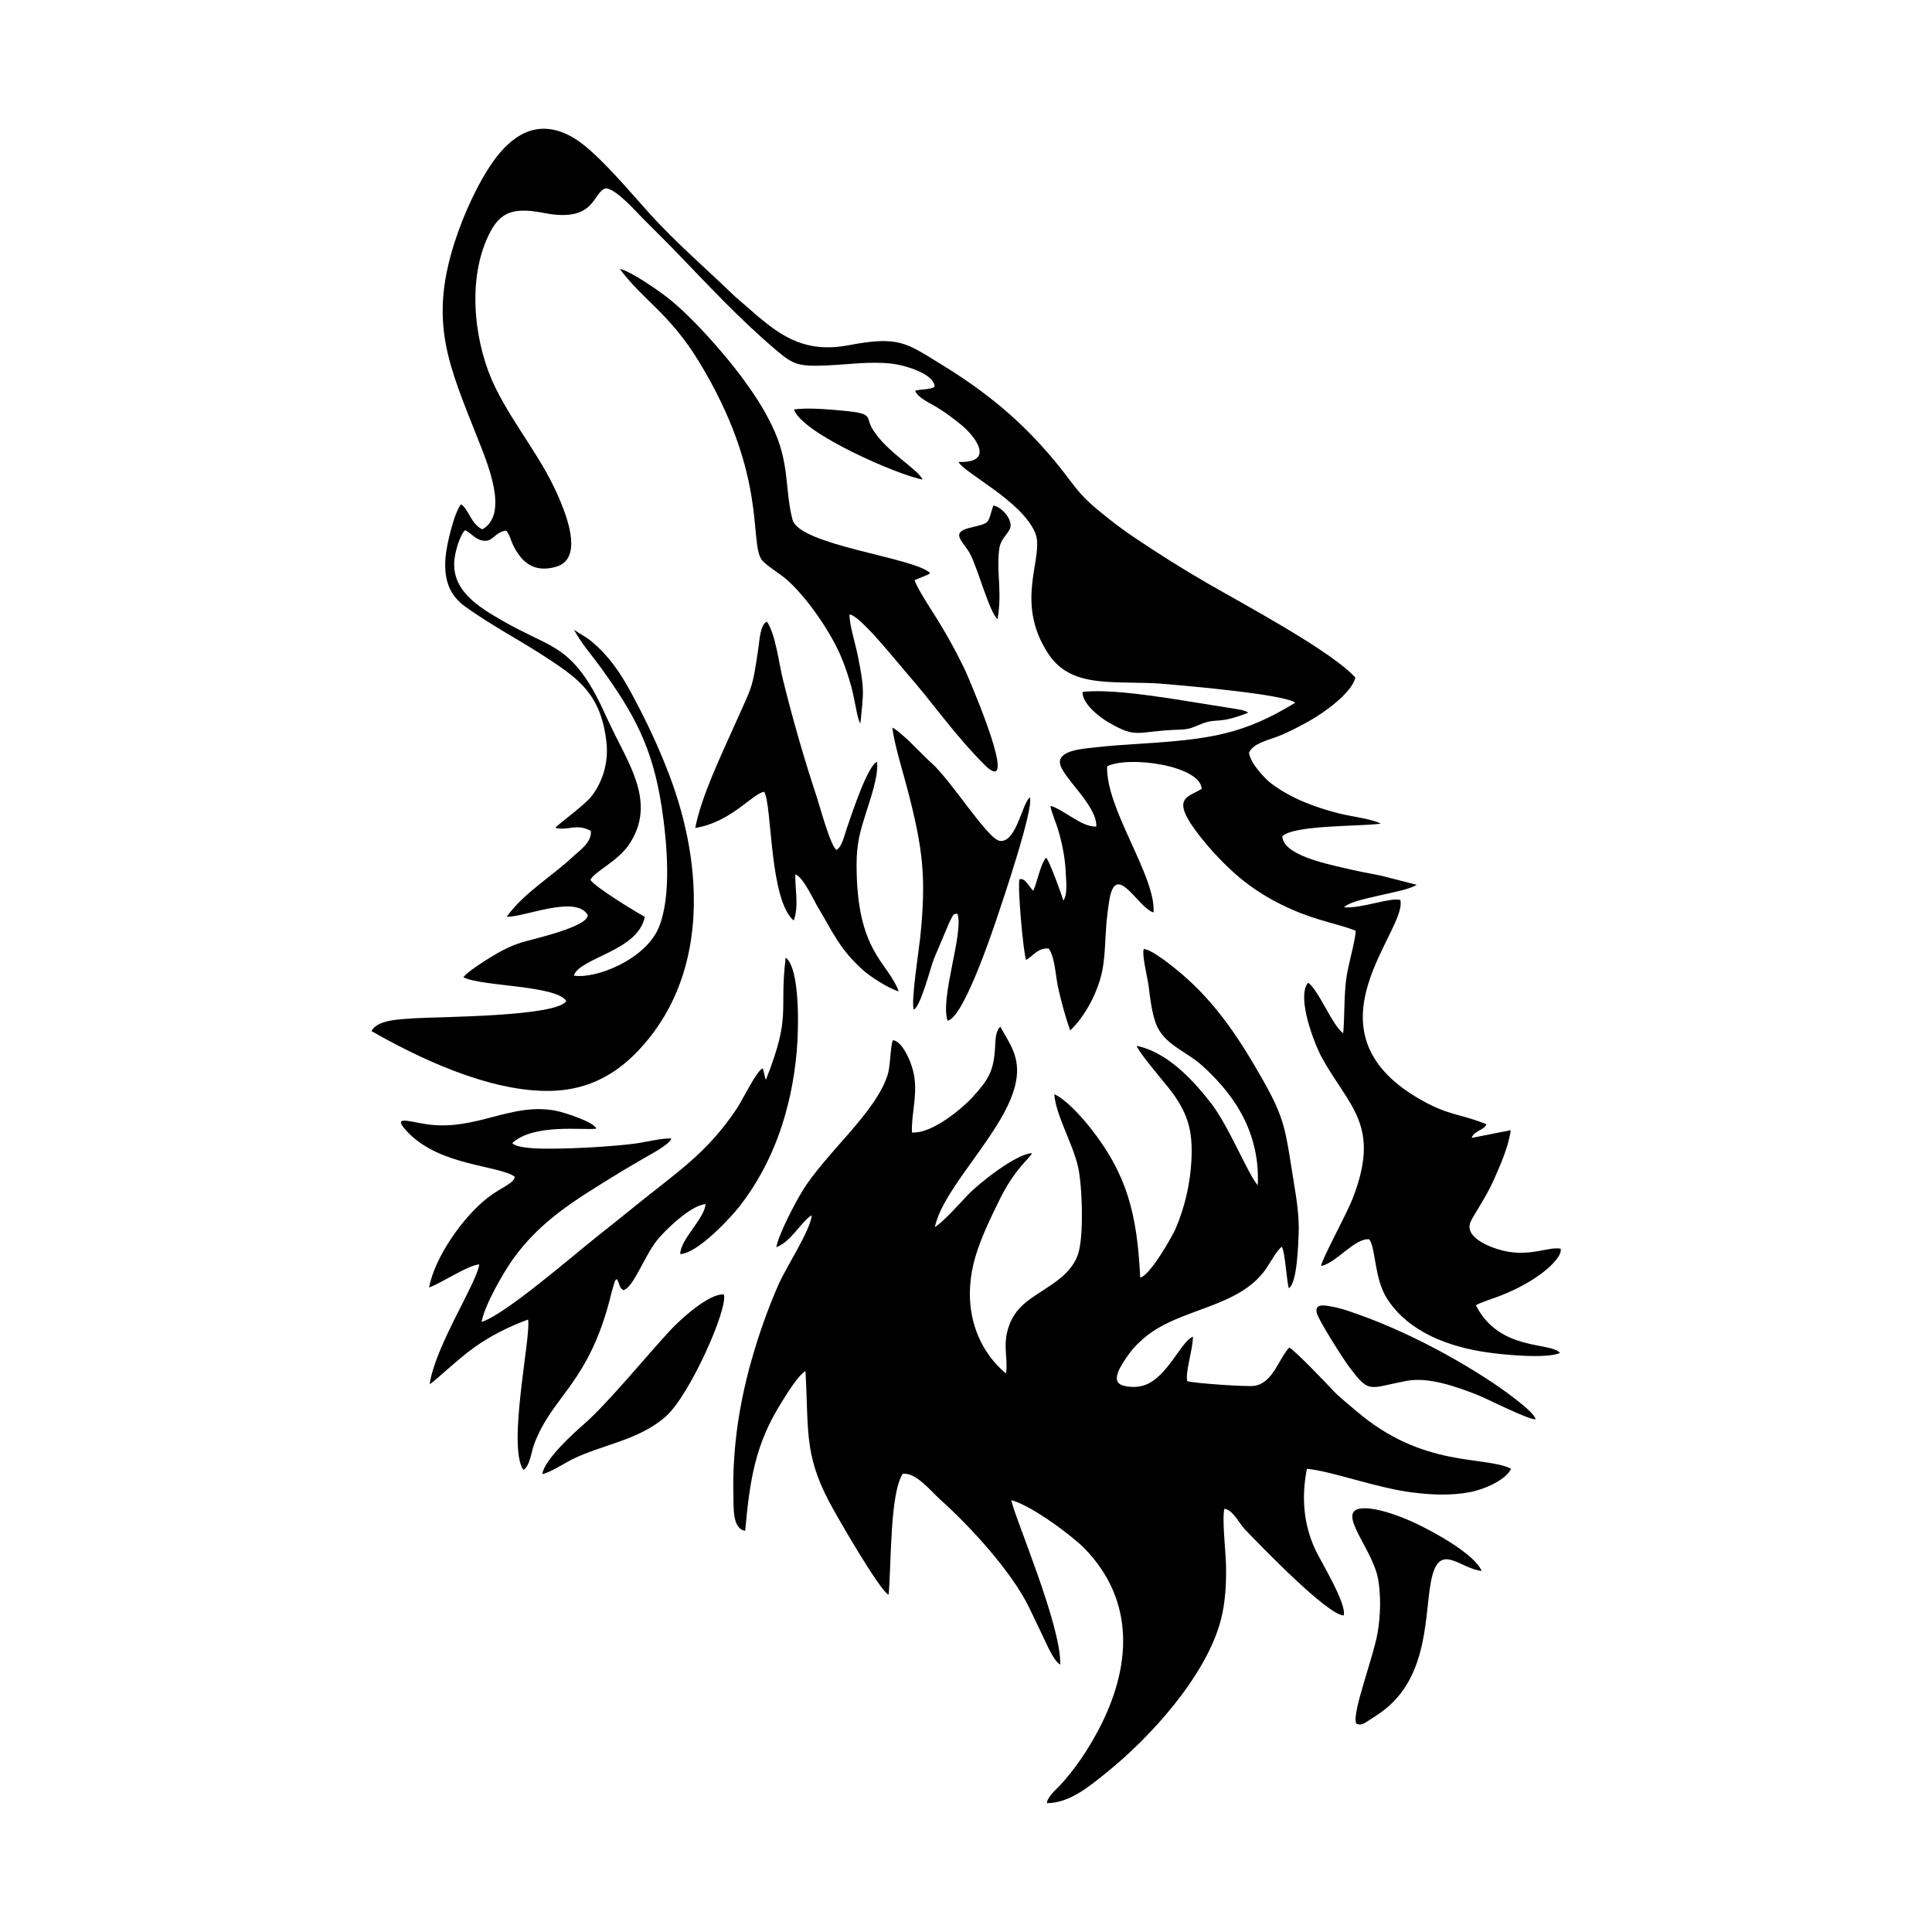
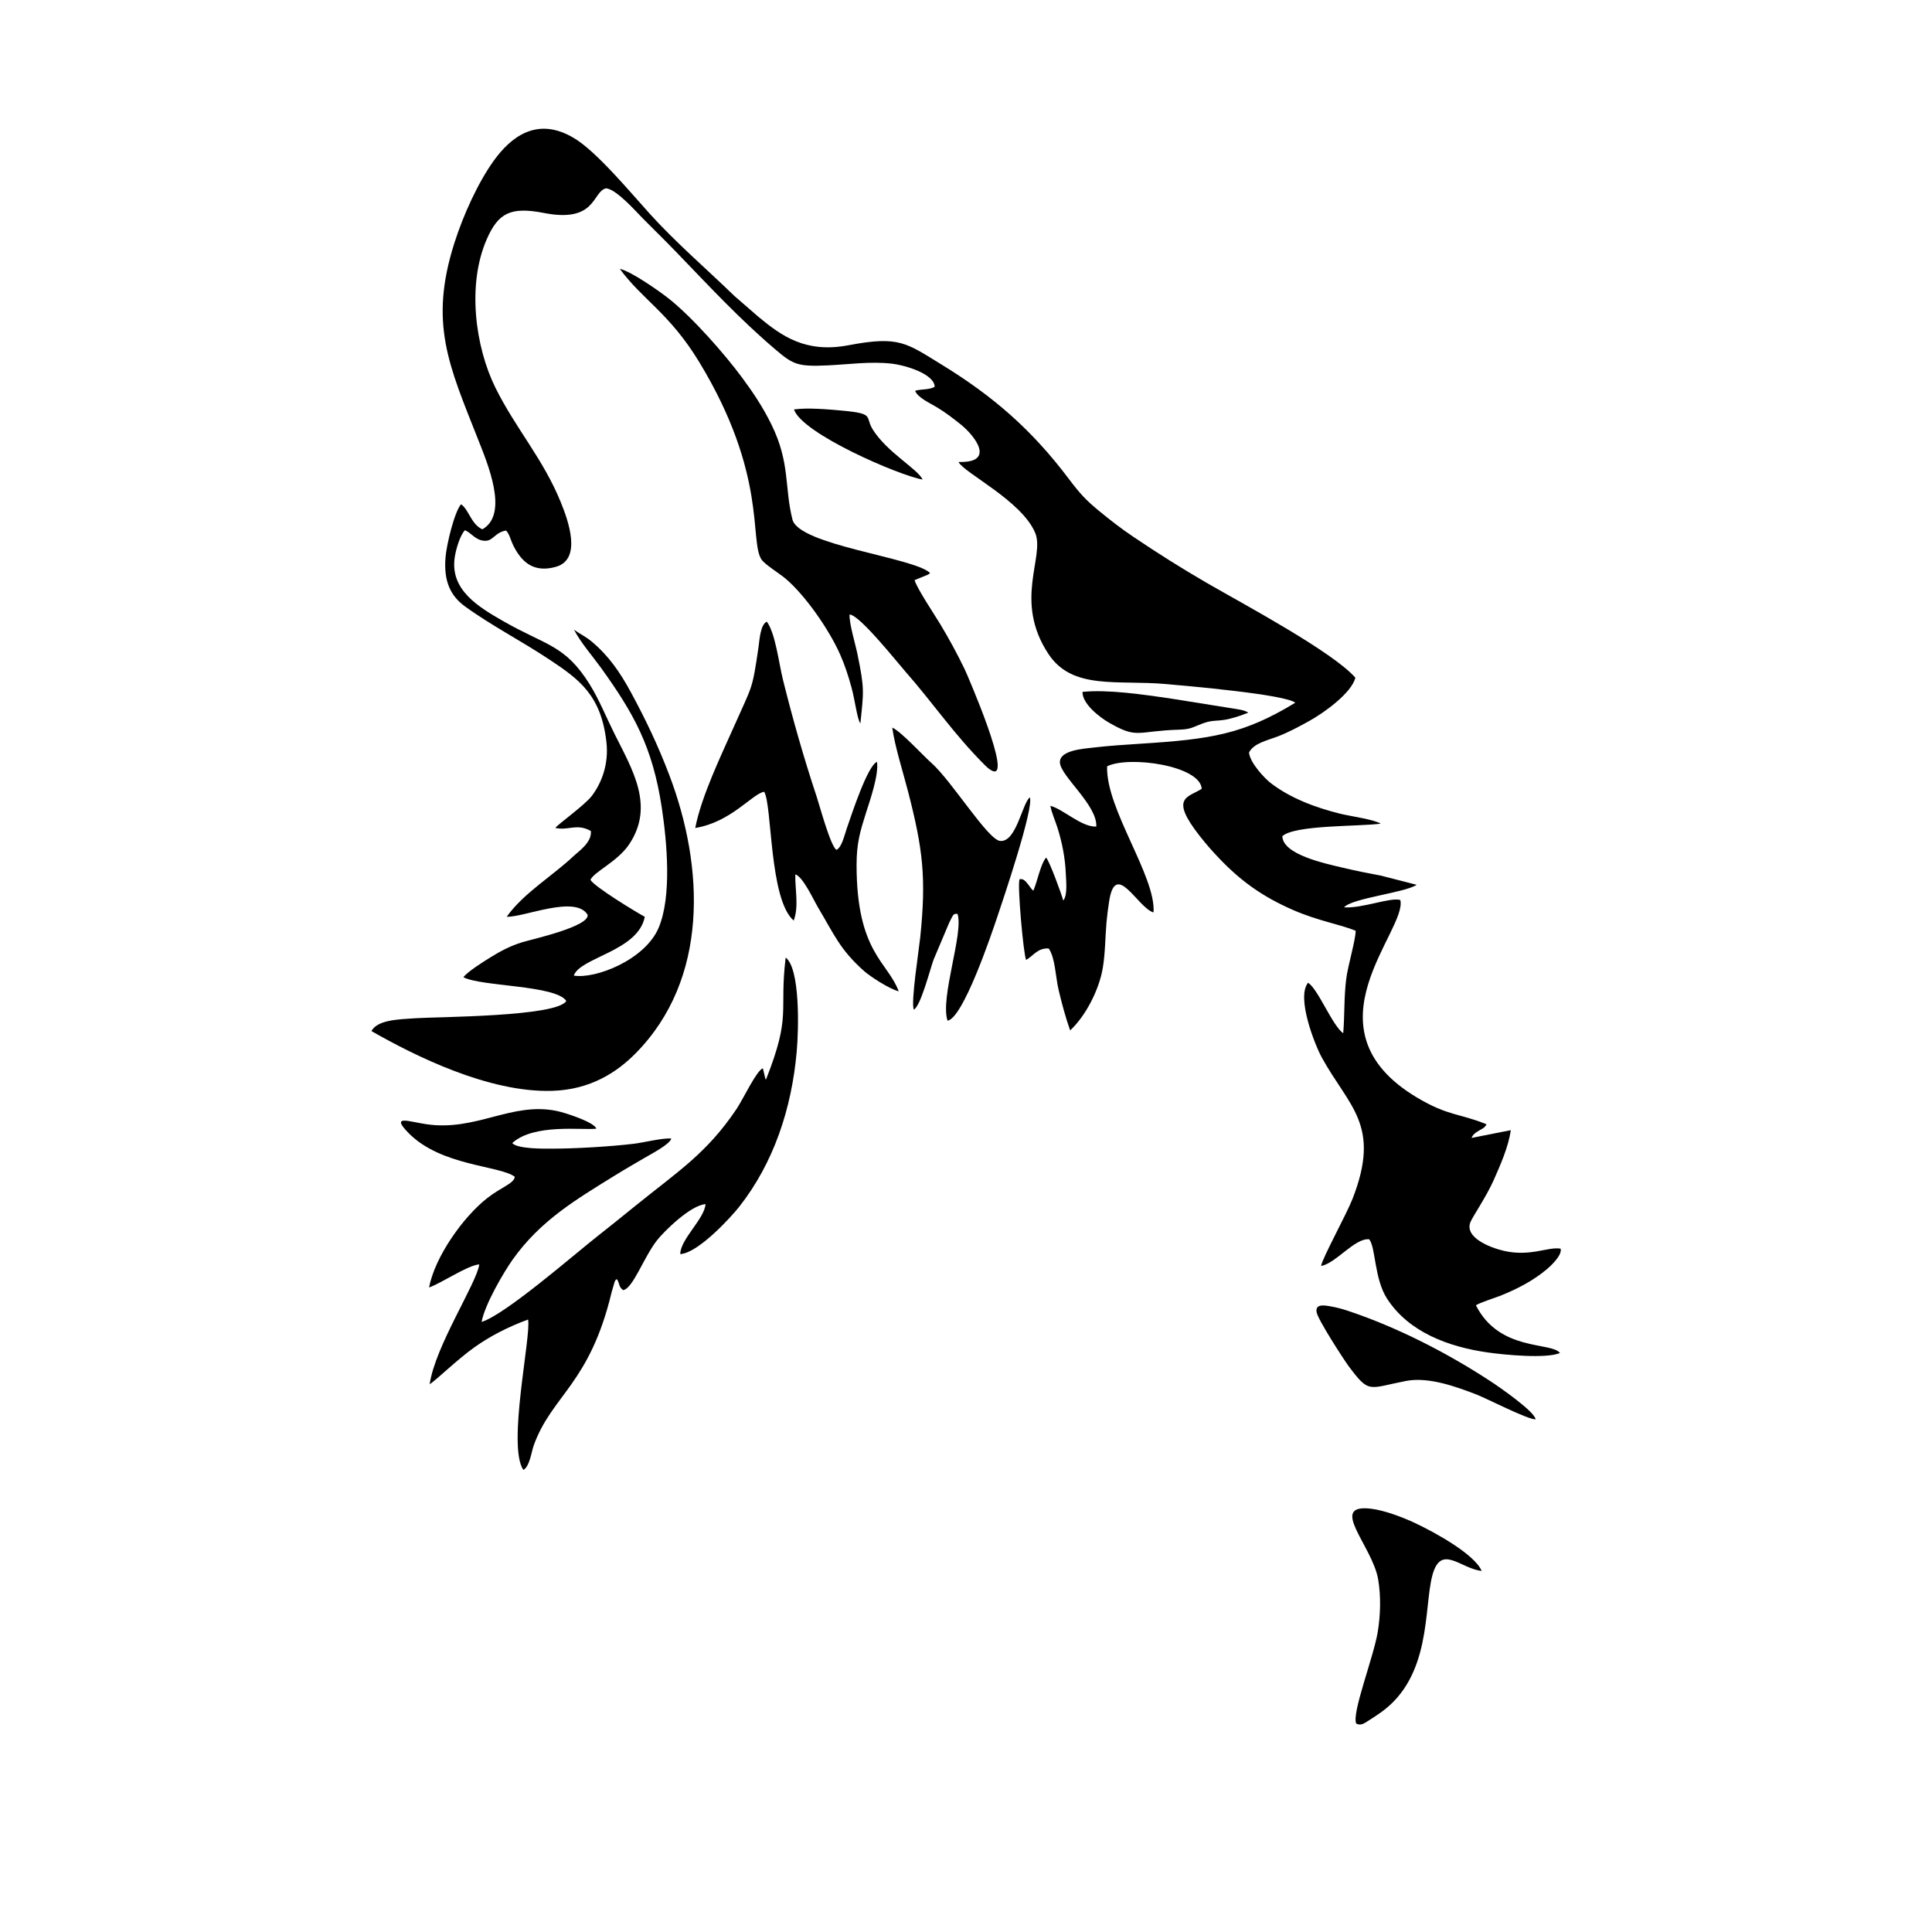
<svg xmlns="http://www.w3.org/2000/svg" width="1500" height="1500" viewBox="0 0 1500 1500">
  <svg x="288.347" y="100.0" width="923.306" height="1300" viewBox="0 0 254.25 357.98">
-     <path class="cls-1" d="M189.51,225.88c-2.08-2.32-6.19-12.68-10.03-17.6-3.23-4.13-8.88-10.78-15.86-12.22.53,1.65,6.63,8.56,7.87,10.35,2.99,4.31,4.17,7.69,3.83,14.18-.28,5.25-1.54,10.29-3.4,14.6-.67,1.54-5.45,10.02-7.55,10.41-.66-13.64-2.82-22.16-10.81-32.19-1.63-2.05-5.16-6.02-7.56-7,.38,4.67,3.95,10.45,5.1,15.59.89,3.98,1.27,14.98-.06,18.72-1.74,4.88-6.77,6.84-10.69,9.84-1.79,1.38-3.39,3.07-4.28,6.14-1.06,3.64.07,6.22-.39,9.41-6.11-5.06-9.77-14.11-6.5-25.12,1.21-4.06,3.33-8.39,5.09-11.97,3.27-6.68,6.45-8.88,6.97-10.01-3.36.1-11.36,6.44-13.69,8.89-1.98,2.08-5.01,5.54-7.09,6.93,1.89-8.83,15.18-20.63,17.3-30.86,1.16-5.59-1.48-8.57-3.29-12.01-1,.93-1.05,2.78-1.11,4.08-.25,5.39-1.4,7.2-4.82,10.98-1.82,2.01-8.47,7.88-12.97,7.56-.17-3.69,1.11-7.45.53-11.74-.38-2.84-2.43-7.68-4.56-7.99-.61.95-.53,5.36-1.15,7.35-2.53,8.16-13.34,16.85-18.27,24.94-1.48,2.43-4.92,8.86-5.56,11.98,3.29-1.24,5.46-5.71,7.61-6.84-.38,3.32-5.43,11.01-7.06,14.66-2.21,4.99-4.16,10.44-5.78,16.11-1.62,5.66-2.91,11.9-3.51,18.07-.34,3.44-.52,6.88-.43,10.4.08,3.24-.29,7.75,2.52,8.23,1-10.88,2.12-18.49,7.77-27.46,1.1-1.75,3.52-5.75,5.12-6.7.73,12.33-.36,17.58,5,27.82,1.53,2.93,10.83,19.09,12.78,20.01.6-6.36.23-21.57,3.01-25.85,2.79-.44,6.14,3.81,8.03,5.5,6.31,5.63,15.21,15.3,19.02,23.11,1.06,2.16,1.98,4.2,3.02,6.31.75,1.52,2.12,4.95,3.61,5.87.3-8.31-9.95-31.97-10.46-35.18,4.64,1.3,13.24,7.84,15.68,10.36,10.92,11.24,10.01,25.47,2.9,38.88-2.3,4.34-4.96,8.23-8.08,11.66-.85.93-2.77,2.49-2.9,3.89,4.93,0,9.23-3.72,12.62-6.43,9.6-7.68,21.49-20.87,24.59-32.77.94-3.62,1.19-7.77,1.09-11.77-.06-2.79-.89-9.98-.33-11.97,1.8.22,3.14,3.11,4.36,4.39,3.62,3.79,17.74,18.39,21.14,18.41.68-2.49-4.96-11.65-6.06-14.02-2.47-5.32-3.04-11-1.82-17.32,5.31.48,14.72,4.05,22.39,5.03,4.09.53,8.34.75,12.44-.04,3.51-.68,7.89-2.79,8.82-5.01-5.66-2.84-18.77-.02-33.16-12.4-1.6-1.38-3.67-3-4.95-4.39-1.53-1.66-8.09-8.49-9.31-9.13-2.34,2.59-3.45,7.45-7.33,8.19-1.49.28-13.32-.56-14.48-.99-.44-2.01,1.22-6.8,1.22-9.51-2.47.89-5.44,8.68-10.35,10.37-1.4.48-3.15.5-4.63.06-2.84-.83-.25-4.47.81-6.03,1.27-1.87,2.29-2.88,3.82-4.19,7.51-6.38,20.01-6.25,25.91-14.63.89-1.26,2.46-4.17,3.43-4.79.67.74,1.05,7.25,1.5,8.85,1.82-1.03,2.01-9.52,2.1-11.3.21-4.2-.53-8.29-1.17-12.29-1.65-10.21-1.74-12.54-6.3-20.64-4.99-8.84-10.06-16.62-17.56-22.99-1.26-1.07-6.18-5.19-8.07-5.3-.46,1.24.84,6.22,1.05,8.01.32,2.66.68,5.55,1.52,7.86,1.67,4.57,6.52,5.97,9.9,9.04,5.64,5.11,12.5,13.22,11.9,25.6" />
    <path class="cls-1" d="M23.7,85.62c-2.4-1.11-2.85-4.2-4.53-5.35-1.43,1.66-3.09,8.57-3.32,11.34-.44,5.27,1.17,8.32,4.16,10.5,5.64,4.1,12.23,7.48,18.17,11.44,6.23,4.15,10.95,7.54,12.07,17.58.52,4.64-.98,8.67-3.14,11.51-1.52,2-7.58,6.3-7.77,6.83,2.73.64,4.55-1.05,7.58.65.26,2.44-2.59,4.32-3.73,5.4-4.46,4.21-10.71,7.92-14.26,12.94,3.75.13,14.67-4.72,17.3-.42.42,2.52-12,5.26-13.99,5.87-2.48.76-4.72,1.94-6.69,3.17-1.68,1.04-4.91,3.07-5.89,4.3,3.7,2.01,19.72,1.67,22.01,5.07-1.89,3.4-27.65,3.39-32.35,3.71-3.5.24-8,.32-9.31,2.74,9.23,5.27,25.08,13.2,38.64,12.78,8.23-.25,13.89-4.01,17.86-8.04,15.68-15.9,14.66-39.79,7.19-59.45-2.45-6.45-5.09-11.94-8.2-17.69-2.35-4.33-4.78-7.84-8.36-10.84-1.35-1.13-2.46-1.6-3.82-2.56,1.48,2.82,3.89,5.54,5.74,8.1,7.01,9.75,11.05,16.89,13.02,29.91,1.13,7.45,2.16,19-.66,25.69-2.91,6.9-13.56,11.02-18.15,10.24,1.36-3.9,13.76-5.22,15.18-12.57-1.88-1.01-10.88-6.49-11.62-7.91.84-1.76,5.78-3.88,8.26-7.56,5.52-8.21.72-15.97-3.11-23.64-1.81-3.62-3.3-7.37-5.35-10.65-5.26-8.4-9.25-8.2-18.34-13.39-5.5-3.14-11.44-6.74-10.49-13.58.25-1.82,1.15-4.83,2.19-5.91,1.38.51,2.23,2.19,4.28,2.25,1.79.06,2.09-1.79,4.52-2.19.76.79.98,2.03,1.48,3.05,1.76,3.62,4.36,6.08,9.2,4.7,5.59-1.6,2.64-9.84,1.01-13.83-3.79-9.3-9.62-15.7-13.96-24.45-4.32-8.73-6.11-22.03-1.86-31.74,2.45-5.6,5.06-7.03,12.26-5.62,11.16,2.18,10.29-4.52,13.2-5.27,2.14.05,6.51,5.01,7.85,6.37,2.39,2.41,4.73,4.69,7.05,7.09,7.02,7.27,13.75,14.56,21.53,21.14,3.61,3.06,4.65,3.55,11.02,3.25,4.48-.21,9.07-.88,13.59-.38,3.18.36,9.21,2.26,9.27,4.96-1.11.67-2.8.45-4.18.84.51,1.47,3.2,2.65,4.72,3.58,1.95,1.19,3.33,2.28,4.96,3.57,2.86,2.25,7.81,8.32-.41,8.08,1.19,2.35,13.51,8.29,16.39,15.14,2.14,5.09-4.7,14.55,2.86,25.94,5.13,7.73,14.71,5.48,25.09,6.4,4.59.41,25.39,2.2,27.67,3.99-11.13,6.78-18.08,7.82-33.28,8.78-3.23.2-6.44.42-9.61.78-2.43.28-7.54.59-7.44,3.21.11,2.9,8.03,9.11,7.78,13.71-3.17.15-7.11-3.76-9.81-4.43.25,1.45,1.03,3.16,1.49,4.61.99,3.11,1.68,6.57,1.8,9.88.05,1.42.44,4.57-.54,5.76-.28-1.14-3.01-8.61-3.67-9.18-1.16,1.29-1.89,5.17-2.73,7.08-.61-.55-.65-.81-1.26-1.54-.35-.41-.65-.82-1.16-.92-.43-.08-.33-.03-.54.04-.48,1.15.84,16.06,1.42,17.21,1.49-.83,2.51-2.63,4.83-2.44,1.39,1.97,1.45,6.02,2.1,8.79.69,2.94,1.5,5.94,2.48,8.72,3.32-3.08,6.2-8.69,6.98-13.36.53-3.15.51-6.5.79-9.72.13-1.48.33-3,.56-4.48,1.36-9.03,6.1,1.36,9.5,2.34.53-7.75-10.22-22.08-9.93-31.24,4.65-2.33,19.91-.17,20.23,4.8-2.9,1.89-6.99,1.75-.42,10.1,1.43,1.81,2.48,3.02,4.09,4.71,4.64,4.87,9.25,8.22,15.85,11.1,5.45,2.37,9.89,3.02,13.39,4.44.03,1.84-1.67,7.49-2.02,10.33-.5,3.98-.31,7.71-.64,11.6-2.38-1.75-5.31-9.36-7.51-10.82-2.59,3.17,1.5,13.37,2.9,15.93,5.79,10.6,12.81,14.4,6.6,30.29-1.3,3.33-6.53,12.81-6.72,14.35,3.2-.6,7.25-6.05,10.29-5.71,1.41,1.78,1.05,8.41,3.82,12.7,4.59,7.11,13.06,10.3,21.57,11.5,3.52.5,12.45,1.37,15.39.11-1.79-2.42-12.95-.24-17.97-10.2.81-.56,4.14-1.61,5.27-2.06,3.61-1.44,7.02-3.24,9.86-5.62.72-.6,3.38-3.01,2.98-4.43-2.68-.47-6.47,1.8-12.21.45-2.99-.7-8.43-2.88-7.05-6.17.48-1.16,3.41-5.45,4.95-8.93,1.3-2.94,3.21-7.19,3.65-10.68l-8.39,1.66c.38-.84.82-1.09,1.62-1.58.66-.4,1.19-.54,1.59-1.34-5.87-2.38-8.2-1.75-14.82-5.69-24.76-14.73-2.03-35.78-3.61-42.26-2.16-.63-8.04,1.82-12.04,1.57,1.76-1.99,12.99-3.11,15.54-4.82l-7.63-1.96c-2.83-.52-5.37-1.04-8.18-1.7-4.02-.94-12.85-2.85-12.91-6.74,2.65-2.42,16.29-2.04,21.03-2.67-1.44-.91-6.52-1.6-8.59-2.11-5.39-1.33-10.76-3.35-14.99-6.62-1.14-.88-4.37-4.23-4.58-6.48,1-2.01,3.95-2.59,6.25-3.48,2.23-.87,4.34-2.01,6.44-3.16,3.28-1.79,9.23-6.06,10.05-9.36-4.87-5.56-24.01-15.78-31.55-20.14-5.62-3.25-10.66-6.44-15.9-9.97-2.64-1.77-5-3.61-7.44-5.62-2.78-2.29-4.06-3.71-6.34-6.73-7.92-10.53-16.19-17.72-27.25-24.49-7.52-4.6-9.03-6.19-19.86-4.13-9.19,1.75-14.3-1.95-19.28-6.07l-5.14-4.46c-6-5.83-12.36-11.25-18-17.47-4.29-4.73-11.42-13.36-16.27-16.27-7.98-4.8-13.62-.15-17.23,4.89-3.28,4.59-6.41,11.38-8.37,17.53-5.46,17.17-1.16,26.19,5.03,41.89,2.03,5.15,6.7,16.06.98,19.3" />
    <path class="cls-1" d="M84.37,203.31c-.06-.06-.12-.25-.14-.21l-.53-2.24c-1.32.42-4.19,6.51-5.55,8.57-6.44,9.67-12.8,13.6-21.93,21.01-2.61,2.12-5.23,4.23-7.85,6.29-5.09,4-19.69,16.75-24.81,18.36.7-3.82,4.82-10.76,6.64-13.33,5.94-8.35,13.41-12.76,21.96-18.05,2.15-1.33,4.1-2.44,6.19-3.67,1.4-.83,5.44-2.9,5.77-4.16-1.81-.18-5.86.86-8.06,1.12-5.03.6-12.6,1.05-17.7,1.04-1.39,0-7.11.09-8.25-1.19,4.64-4.24,15.04-2.71,17.97-3.08-.3-1.33-6.51-3.39-8.45-3.79-9.66-2.01-17.25,4.42-27.91,2.83-3.78-.56-7.69-2.1-3.76,1.9,6.97,7.09,19.41,6.89,22.7,9.34-.16,1.45-2.91,2.22-5.88,4.55-5.21,4.07-11.23,12.63-12.45,19.12,2.76-.98,8.16-4.71,10.73-4.94-.45,3.86-9.48,17.58-10.6,25.64,1.75-1.22,5.88-5.28,9.56-7.91,3.33-2.38,7.26-4.39,11.48-5.94.69,3.63-4.51,27.04-1.01,32.15,1.35-.72,1.72-3.85,2.22-5.24,3.86-10.74,11.95-13.08,16.64-32.71l.66-2.28c.39-.69.08-.28.49-.55.69,1.18.32,1.59,1.33,2.35,2.12-.39,4.36-6.97,7.21-10.63,1.43-1.83,7.1-7.5,10.4-7.76-.23,3.15-5.37,7.48-5.41,10.68,3.82-.19,10.89-7.93,12.61-10.12,7.34-9.34,11.22-20.93,12.3-33.27.42-4.75.74-17.65-2.37-20.01-1.43,11.85,1.31,12.13-4.22,26.12" />
    <path class="cls-1" d="M104.55,127.09c.69-6.75.92-7.24-.62-14.73-.48-2.35-1.74-6.37-1.71-8.51,2.05-.07,10.29,10.32,12.03,12.29,5.84,6.63,10.3,13.33,17.03,20.03.32.32.76.7,1.21.96,5.12,3-5.26-20.79-5.65-21.59-1.7-3.51-3.29-6.4-5.15-9.52-1.11-1.86-5.15-7.89-5.55-9.53l2.85-1.17c.4-.25.22-.12.44-.37-3.48-3.32-28.02-5.91-29.41-11.42-1.75-6.93-.45-12.09-4.49-20.3-1.89-3.84-3.95-6.88-6.26-10.01-3.79-5.13-10.79-13.11-15.95-17.12-1.78-1.38-7.7-5.59-10.21-6.16,4.77,6.55,10.62,9.46,16.98,19.93,14.61,24.06,10.69,38.13,13.29,42.18.71,1.1,3.86,3.01,5.19,4.14,4.22,3.58,9.38,11,11.69,16.31,1.01,2.31,1.71,4.48,2.39,6.96.75,2.75,1.2,6.65,1.86,7.62" />
    <path class="cls-1" d="M69.24,149.48c7.7-1.26,12.2-7.33,14.73-7.74,1.74,2.76,1.04,23,6.32,27.54,1.14-3.05.27-6.62.34-9.88,1.63.46,3.99,5.62,4.83,7.02,3.43,5.73,4.67,9.02,9.84,13.62,1.27,1.13,5.32,3.81,7.44,4.37-2.3-6.29-9.01-8.32-9.01-27.03,0-4.72.79-7.26,2.05-11.24.82-2.6,2.71-7.95,2.32-10.79-1.98.71-5.4,11.14-6.43,14.13-.58,1.69-1.1,4.13-2.24,4.68-1.27-.77-3.61-9.51-4.26-11.46-2.72-8.19-5.07-16.44-7.16-24.84-.92-3.7-1.6-9.9-3.46-12.49-1.4.61-1.56,3.91-1.78,5.41-1.38,9.49-1.31,8.09-5.31,17.14-2.63,5.94-6.92,14.79-8.22,21.55" />
    <path class="cls-1" d="M115.97,188.31c1.47-.72,3.49-8.69,4.23-10.69l3.33-7.88c1-2,.85-1.85,1.77-1.92,1.4,4.02-3.76,17.97-2.12,22.86,3.34-.52,9.4-18.53,10.62-22.14,1.1-3.28,7.92-23.42,6.97-25.6-1.66,1.32-2.88,9.65-6.36,9.31-2.63-.26-10.34-12.85-14.73-16.72-1.8-1.59-6.42-6.66-8.32-7.51.55,4.06,2.35,9.65,3.4,13.75,3.14,12.21,3.9,18.3,2.58,31.09-.27,2.64-2.03,13.82-1.38,15.45" />
    <path class="cls-1" d="M210.55,340.95c.98.53,1.71-.02,2.86-.77.86-.55,1.61-1.04,2.4-1.6,10.88-7.72,9.16-22.28,11.01-29.27,1.83-6.9,5.98-1.48,10.55-.99-1.48-3.51-9.77-8.14-14.31-10.27-2.41-1.13-6.37-2.66-9.26-3.02-9.43-1.17.24,7.94,1.45,15.13.61,3.62.49,7.64-.1,11.23-.9,5.42-5.6,17.37-4.6,19.55" />
-     <path class="cls-1" d="M36.54,287.62c1.82-.39,4.69-2.32,6.46-3.19,6.5-3.18,14.12-4.01,19.94-9.13,5.1-4.5,13.3-22.95,12.43-26.08-3.2-.33-9.51,5.55-11.43,7.61-4.64,4.97-13.59,15.89-18.53,20.14-1.81,1.56-8.49,7.57-8.87,10.65" />
    <path class="cls-1" d="M248.9,275.92c-.12-1.62-7.69-6.88-9.68-8.18-9.25-6.05-19.93-11.54-30.56-15.07-1.14-.38-2.32-.69-3.57-.91-1.53-.27-3.32-.54-3,1.27.3,1.64,5.91,10.26,6.79,11.44,4.53,6.07,4.2,4.8,12.34,3.23,4.87-.94,10.9,1.32,14.91,2.85,2.43.93,11.03,5.4,12.76,5.36" />
    <path class="cls-1" d="M187.49,124.84c-.81-.64-2.83-.81-3.87-1l-13.15-2.1c-5.28-.75-13-1.92-18.44-1.35-.05,2.57,3.68,5.42,5.58,6.52,6.27,3.64,5.9,1.83,15.15,1.55,2.46-.08,2.89-.55,4.78-1.26,3.58-1.34,3.26.23,9.94-2.37" />
    <path class="cls-1" d="M90.35,60c1.69,5.17,22.49,14.13,27.5,14.99-1.06-2.28-7.61-5.81-10.67-10.72-1.72-2.76.58-3.38-6.66-4.03-2.98-.27-7.26-.65-10.17-.24" />
-     <path class="cls-1" d="M133.85,104.85c1.06-5.62-.24-9.95.36-14.88.33-2.73,2.42-3.55,2.45-5.14.04-1.83-2.14-4.06-3.69-4.29-1.36,3.98-.36,3.63-5.05,4.77-4.29,1.04-1.39,2.94,0,5.42,1.64,2.93,4.16,12.52,5.93,14.11" />
-     <path class="cls-1" d="M34.92,2.14c-1.34,1.36,3.5,15.72,7.34,10.55,2.03-2.74,1.08-8.11-3.31-10.05-1.01-.45-3.17-1.37-4.03-.49" />
  </svg>
</svg>